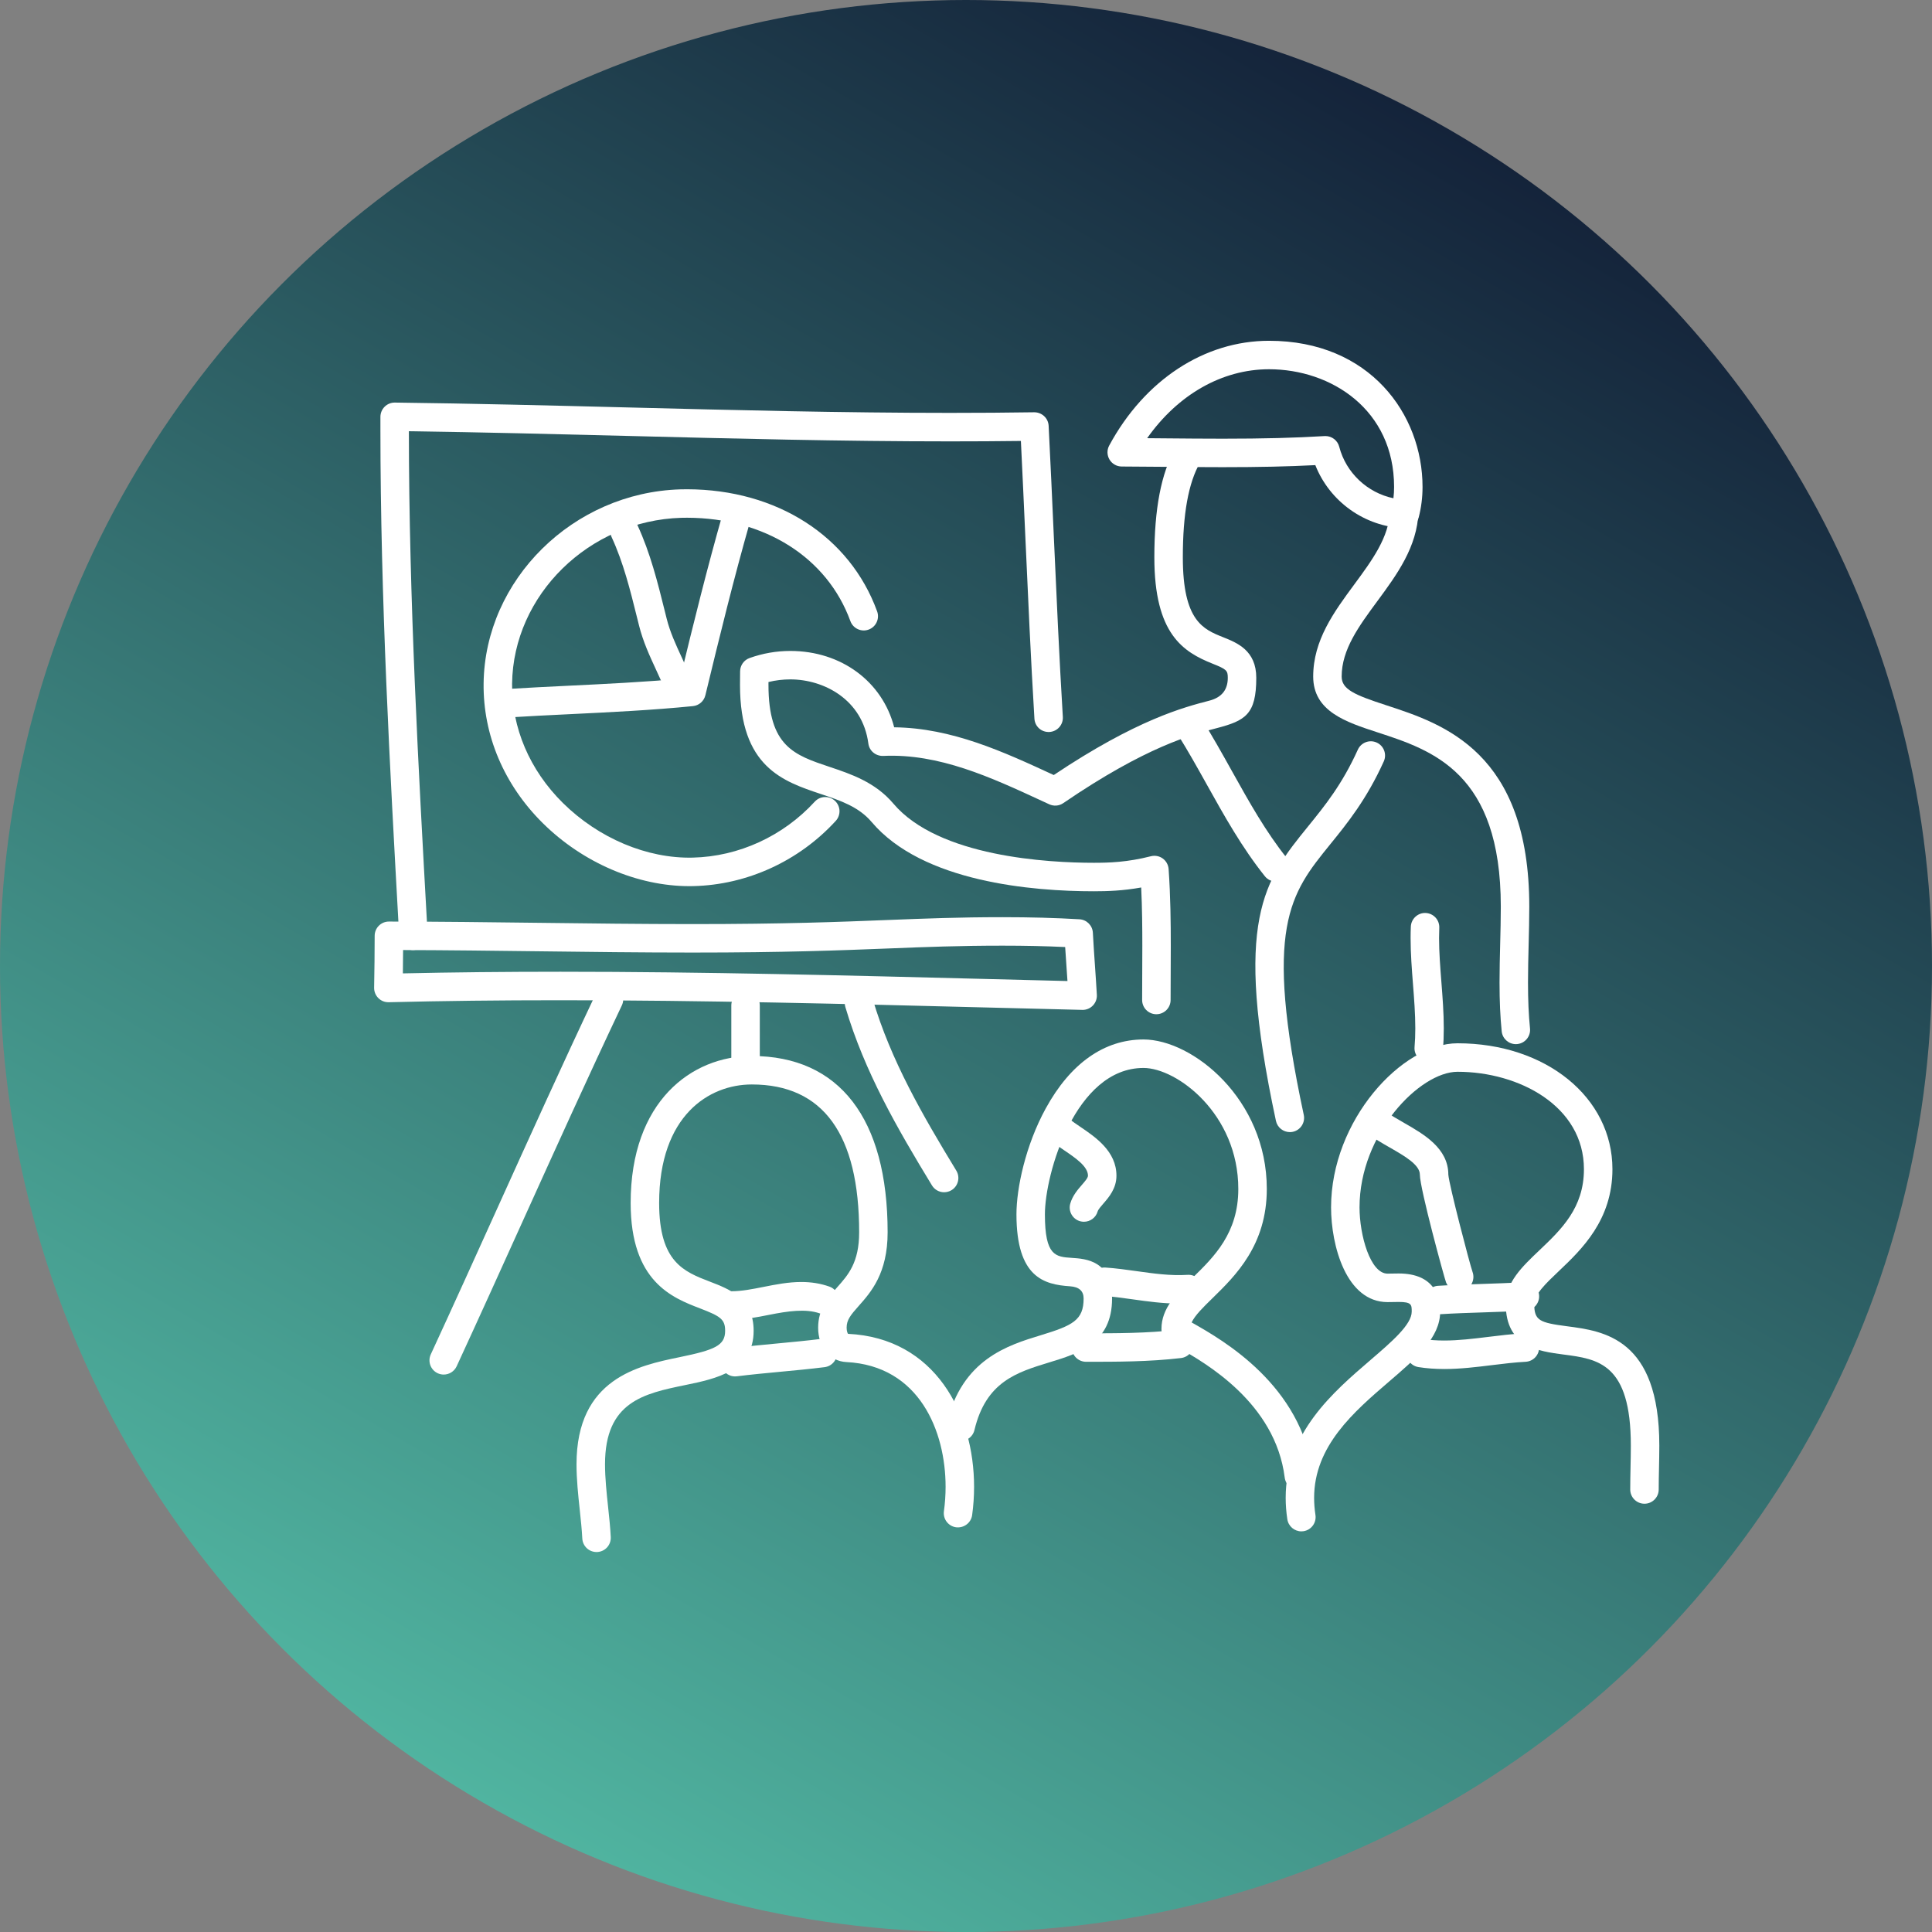
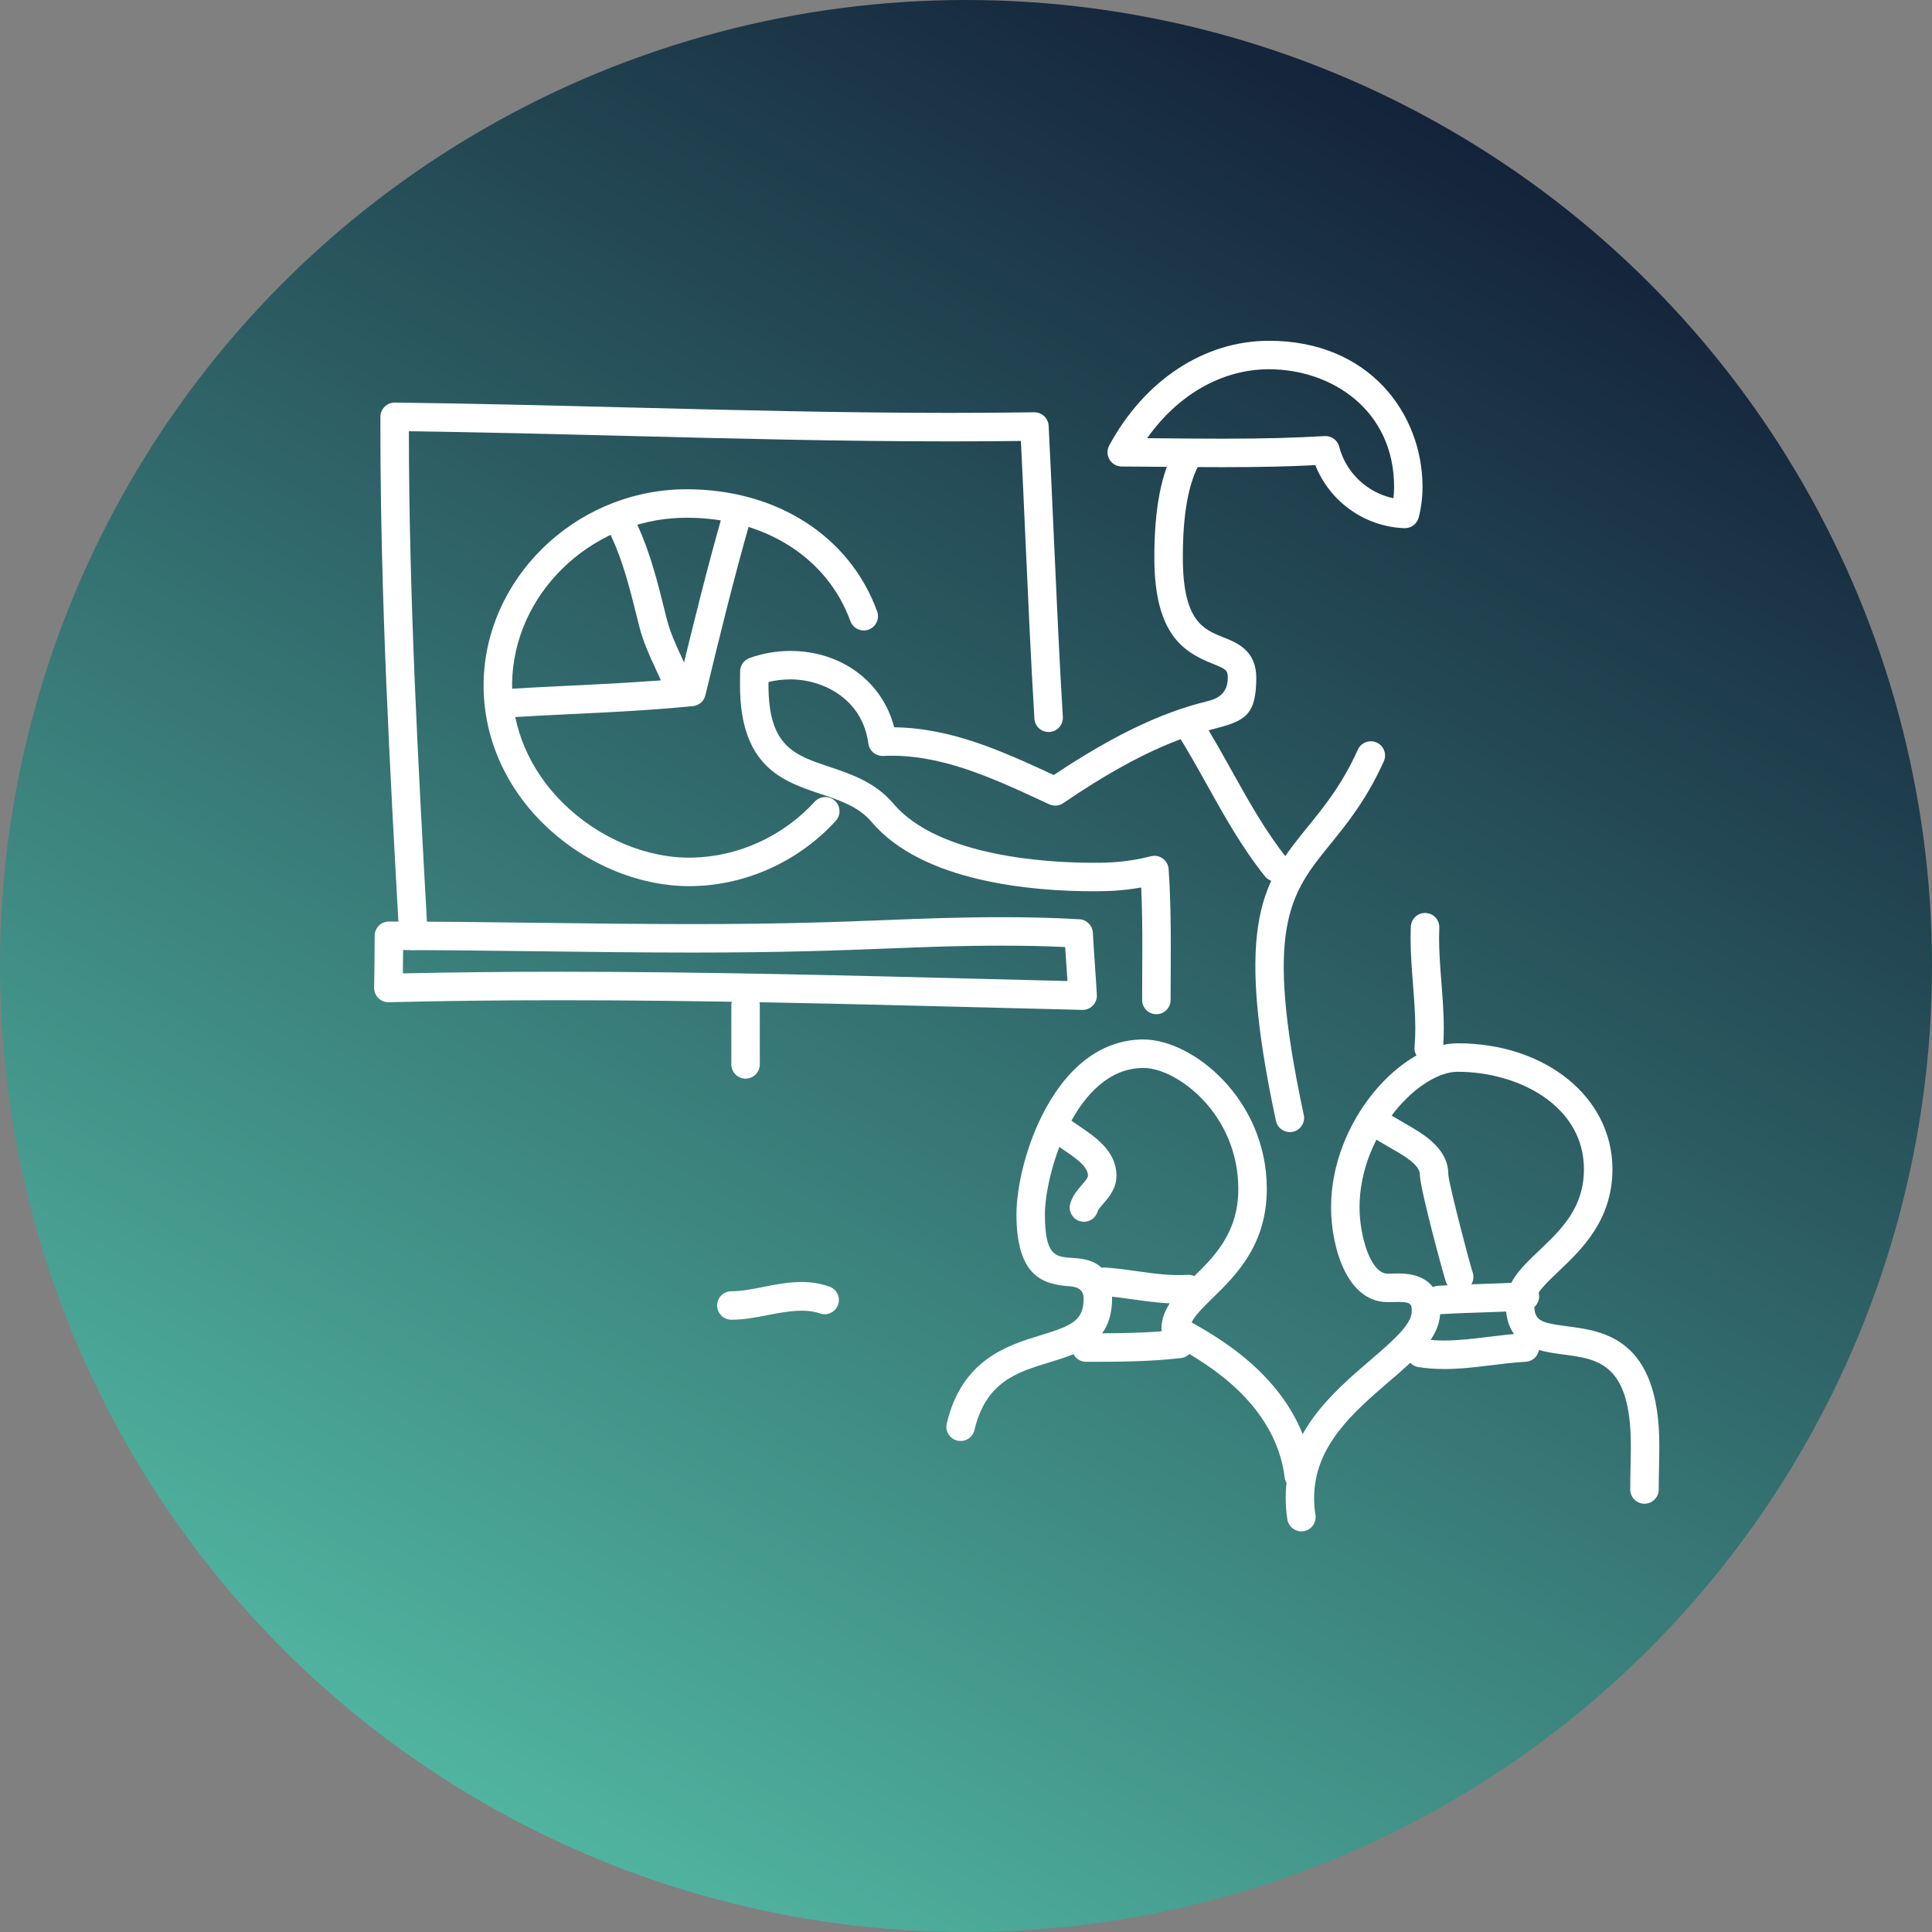
<svg xmlns="http://www.w3.org/2000/svg" id="Ebene_2" data-name="Ebene 2" viewBox="0 0 146.388 146.388">
  <rect x="0" y="0" width="146.388" height="146.388" fill="#808080" stroke="none" />
  <defs>
    <linearGradient id="Unbenannter_Verlauf_3" data-name="Unbenannter Verlauf 3" x1="109.797" y1="9.796" x2="36.591" y2="136.592" gradientUnits="userSpaceOnUse">
      <stop offset="0" stop-color="#14233a" />
      <stop offset="1" stop-color="#50b4a0" />
    </linearGradient>
  </defs>
  <g id="BG">
    <circle cx="73.194" cy="73.194" r="73.194" fill="url(#Unbenannter_Verlauf_3)" />
  </g>
  <g id="Formen">
    <g>
-       <path d="M45.198,117.597c-.572,0-1.048-.448-1.077-1.025-.034-.679-.112-1.405-.193-2.174-.121-1.129-.245-2.296-.245-3.45,0-6.506,4.702-7.475,7.813-8.116,2.671-.55,3.448-.879,3.448-1.997,0-.878-.362-1.106-1.91-1.701-2.09-.803-5.249-2.017-5.249-7.981,0-7.695,4.61-11.14,9.179-11.14,6.637,0,10.292,4.746,10.292,13.364,0,3.11-1.269,4.537-2.195,5.579-.616.693-.912,1.053-.912,1.644,0,.268.076.433.11.466,6.586.313,9.547,6.049,9.547,11.588,0,.716-.049,1.438-.147,2.147-.081.591-.63.994-1.216.922-.591-.081-1.003-.626-.922-1.216.084-.612.127-1.236.127-1.853,0-4.187-1.971-9.173-7.525-9.451-1.256-.063-2.132-1.134-2.132-2.604,0-1.438.775-2.309,1.457-3.078.812-.912,1.65-1.856,1.65-4.145,0-7.436-2.737-11.206-8.134-11.206-3.239,0-7.021,2.352-7.021,8.982,0,4.482,1.877,5.204,3.866,5.967,1.467.564,3.294,1.266,3.294,3.715,0,3.045-2.867,3.635-5.17,4.11-3.132.645-6.091,1.255-6.091,6.003,0,1.039.118,2.149.232,3.222.086.801.166,1.557.203,2.297.03.595-.428,1.101-1.024,1.131-.018,0-.037.002-.054.002Z" fill="#fff" />
+       <path d="M45.198,117.597Z" fill="#fff" />
      <path d="M98.412,112.902c-.536,0-1.001-.399-1.069-.945-.709-5.671-6.026-8.691-8.028-9.827-.846-.48-1.311-.745-1.311-1.441,0-1.568,1.15-2.691,2.367-3.88,1.62-1.582,3.456-3.375,3.456-6.72,0-5.689-4.652-9.17-7.185-9.17-5.173,0-7.469,8.039-7.469,11.094,0,3.161.813,3.215,2.042,3.297,1.065.07,3.047.202,3.047,3.08,0,3.387-2.527,4.158-4.757,4.838-2.468.754-4.799,1.465-5.671,5.127-.138.579-.72.938-1.299.799-.579-.138-.938-.719-.799-1.299,1.158-4.864,4.616-5.92,7.141-6.69,2.391-.73,3.229-1.132,3.229-2.775q0-.859-1.032-.928c-1.963-.131-4.057-.669-4.057-5.45,0-1.978.686-5.226,2.217-8.023,1.873-3.42,4.435-5.228,7.41-5.228,3.72,0,9.342,4.518,9.342,11.328,0,4.254-2.372,6.571-4.105,8.264-.703.686-1.333,1.302-1.592,1.848.03.017.062.034.094.053,2.259,1.283,8.259,4.692,9.103,11.435.074.591-.346,1.131-.936,1.204-.046.006-.091.008-.136.008Z" fill="#fff" />
      <path d="M98.607,116.032c-.525,0-.985-.383-1.066-.917-.083-.549-.125-1.094-.125-1.62,0-4.926,3.567-7.99,6.434-10.453,1.603-1.377,3.116-2.677,3.116-3.659,0-.519,0-.734-.987-.734-.132,0-.265.003-.398.006-.148.003-.296.006-.442.006-3.143,0-4.284-4.293-4.284-7.179,0-6.579,5.36-12.432,9.584-12.432,6.69,0,11.735,4.102,11.735,9.542,0,3.861-2.344,6.088-4.055,7.714-1.003.952-1.869,1.775-1.869,2.509,0,1.244.407,1.405,2.481,1.676,2.785.362,6.995.91,6.995,9.04,0,.563-.012,1.126-.023,1.689-.012.546-.023,1.094-.023,1.639,0,.596-.483,1.079-1.079,1.079s-1.079-.483-1.079-1.079c0-.561.012-1.122.023-1.685.012-.547.023-1.096.023-1.643,0-6.235-2.485-6.558-5.116-6.9-1.841-.24-4.361-.567-4.361-3.815,0-1.66,1.234-2.832,2.54-4.073,1.663-1.58,3.383-3.215,3.383-6.15,0-4.796-4.934-7.384-9.577-7.384-2.865,0-7.426,4.702-7.426,10.274,0,2.096.809,5.021,2.126,5.021.13,0,.261-.003.393-.006.15-.003.299-.006.447-.006,2.736,0,3.144,1.811,3.144,2.892,0,1.972-1.792,3.512-3.869,5.295-2.663,2.288-5.682,4.881-5.682,8.816,0,.419.034.855.101,1.297.089.589-.316,1.139-.905,1.228-.055.008-.109.012-.163.012Z" fill="#fff" />
      <path d="M55.417,99.996c-.596,0-1.079-.483-1.079-1.079s.483-1.079,1.079-1.079c.777,0,1.584-.16,2.44-.33.919-.182,1.87-.371,2.859-.371.768,0,1.463.114,2.125.348.562.198.857.814.658,1.376-.198.563-.815.857-1.376.658-1.069-.376-2.422-.178-3.847.106-.919.182-1.87.371-2.859.371Z" fill="#fff" />
-       <path d="M55.693,104.291c-.536,0-1.001-.4-1.069-.945-.074-.591.346-1.13.937-1.204,1.124-.14,2.259-.247,3.358-.35,1.082-.102,2.2-.206,3.292-.343.582-.069,1.13.346,1.204.937.074.591-.346,1.13-.937,1.204-1.124.14-2.259.247-3.358.35-1.082.102-2.2.206-3.292.343-.045.006-.09.008-.135.008Z" fill="#fff" />
      <path d="M89.327,98.772c-1.217,0-2.375-.162-3.496-.32-.77-.108-1.499-.21-2.224-.258-.595-.04-1.044-.554-1.005-1.148.04-.595.576-1.04,1.148-1.005.804.054,1.606.167,2.381.275,1.26.177,2.551.362,3.852.279.6-.037,1.107.414,1.145,1.009.038.594-.414,1.107-1.009,1.145-.265.017-.53.024-.792.024Z" fill="#fff" />
      <path d="M82.293,103.183c-.596,0-1.079-.483-1.079-1.079s.483-1.079,1.079-1.079c2.285,0,4.647,0,6.94-.27.592-.069,1.128.353,1.197.946.07.591-.354,1.128-.946,1.198-2.417.284-4.844.284-7.191.284Z" fill="#fff" />
      <path d="M109.03,99.581c-.565,0-1.04-.44-1.076-1.011-.037-.594.414-1.107,1.009-1.144,1.127-.071,2.23-.106,3.297-.14,1.045-.034,2.125-.069,3.215-.137.611-.039,1.107.415,1.144,1.009.037.595-.415,1.107-1.009,1.144-1.122.07-2.219.105-3.28.14-1.05.034-2.136.069-3.231.138-.023.001-.046.002-.068.002Z" fill="#fff" />
      <path d="M109.428,103.73c-.695,0-1.332-.047-1.95-.145-.589-.093-.99-.645-.898-1.233.093-.589.647-.99,1.233-.898.505.079,1.033.118,1.614.118,1.095,0,2.191-.135,3.352-.277.881-.108,1.792-.22,2.706-.268.609-.027,1.103.426,1.134,1.021.032.595-.426,1.103-1.021,1.134-.84.044-1.674.147-2.557.255-1.174.145-2.387.294-3.614.294Z" fill="#fff" />
      <path d="M82.132,92.573c-.098,0-.198-.013-.297-.041-.573-.164-.905-.761-.741-1.334.172-.603.563-1.053.877-1.415.229-.263.465-.535.465-.701,0-.702-.952-1.348-1.792-1.917-.377-.256-.734-.497-1.035-.76-.448-.393-.493-1.075-.101-1.523.393-.448,1.073-.494,1.523-.101.2.175.502.381.823.598,1.156.783,2.74,1.856,2.74,3.703,0,.971-.574,1.633-.993,2.115-.183.211-.391.45-.431.593-.136.474-.568.782-1.037.782Z" fill="#fff" />
      <path d="M110.558,97.837c-.424,0-.822-.25-.99-.669-.124-.311-1.985-7.113-1.985-8.167,0-.747-1.154-1.408-2.27-2.048-.564-.323-1.148-.657-1.66-1.041-.476-.358-.573-1.034-.216-1.511.359-.476,1.034-.572,1.511-.216.405.304.906.591,1.437.895,1.495.856,3.355,1.922,3.355,3.92.05.753,1.618,6.766,1.837,7.384.197.553-.082,1.174-.632,1.381-.128.048-.258.071-.388.071Z" fill="#fff" />
      <path d="M31.298,71.988c-.596,0-1.079-.483-1.079-1.079v-.082c0-.243-.004-.489-.018-.736-.645-11.615-1.377-24.78-1.377-37.544v-.97c.003-.287.119-.562.324-.764.202-.199.473-.31.756-.31,5.903.071,11.892.223,17.683.369,7.997.203,16.265.412,24.387.412,2.212,0,4.362-.015,6.388-.046.59,0,1.064.45,1.094,1.024.143,2.814.27,5.643.396,8.474.201,4.476.408,9.104.679,13.584.036.595-.417,1.106-1.011,1.142-.615.032-1.106-.417-1.142-1.011-.272-4.497-.48-9.134-.681-13.618-.111-2.478-.222-4.956-.344-7.422-1.726.022-3.531.032-5.379.032-8.149,0-16.432-.21-24.442-.413-5.427-.137-11.027-.279-16.551-.355.005,12.664.733,25.748,1.375,37.297.015.288.02.573.02.855v.082c0,.595-.483,1.079-1.079,1.079Z" fill="#fff" />
      <path d="M82.032,76.52c-2.413-.058-4.795-.119-7.175-.18-10.619-.271-21.598-.552-32.394-.552-4.619,0-8.875.049-13.009.151-.308.005-.579-.107-.788-.315-.209-.207-.323-.492-.318-.786.027-1.308.037-2.627.041-3.937.002-.594.485-1.075,1.079-1.075,3.799.003,7.643.05,11.362.096,3.815.047,7.759.096,11.638.096,6.958,0,11.112-.164,14.777-.309,2.901-.114,5.407-.214,8.725-.214,2.108,0,4.013.052,5.823.159.549.032.985.471,1.014,1.02.044.829.101,1.664.159,2.5.051.737.102,1.474.143,2.206.017.301-.093.595-.303.811-.203.211-.483.329-.775.329ZM42.463,73.629c10.823,0,21.817.281,32.448.553,1.988.051,3.979.102,5.971.151-.022-.336-.046-.673-.069-1.011-.036-.522-.072-1.044-.105-1.565-1.483-.07-3.043-.104-4.739-.104-3.276,0-5.761.098-8.639.212-3.685.145-7.862.31-14.863.31-3.892,0-7.843-.049-11.664-.096-3.361-.041-6.826-.084-10.261-.094-.004.589-.009,1.18-.017,1.769,3.8-.084,7.718-.125,11.938-.125Z" fill="#fff" />
-       <path d="M33.62,104.151c-.151,0-.305-.032-.452-.099-.541-.25-.777-.891-.527-1.432,1.69-3.661,3.352-7.336,5.008-10.997,2.446-5.406,4.973-10.997,7.52-16.372.254-.538.896-.769,1.437-.513.538.255.768.898.513,1.437-2.538,5.357-5.062,10.939-7.504,16.336-1.658,3.667-3.322,7.346-5.014,11.013-.183.394-.572.627-.98.627Z" fill="#fff" />
      <path d="M56.491,81.729c-.595,0-1.079-.483-1.079-1.079v-4.468c0-.596.483-1.079,1.079-1.079s1.079.483,1.079,1.079v4.468c0,.596-.483,1.079-1.079,1.079Z" fill="#fff" />
-       <path d="M71.537,90.337c-.364,0-.719-.184-.922-.518-2.627-4.317-5.106-8.599-6.561-13.51-.169-.571.157-1.172.728-1.341.567-.168,1.172.157,1.341.728,1.381,4.662,3.785,8.81,6.335,13,.31.509.148,1.173-.36,1.483-.176.107-.369.157-.56.157Z" fill="#fff" />
      <path d="M52.237,67.144c-3.939,0-8.068-1.768-11.102-4.767-2.942-2.908-4.538-6.671-4.492-10.595.096-7.866,6.783-14.461,14.906-14.703.173-.006.346-.006.524-.007,6.802.017,12.316,3.562,14.387,9.251.204.56-.084,1.179-.645,1.382-.556.203-1.178-.084-1.382-.645-1.754-4.816-6.492-7.816-12.368-7.831-.152,0-.302.001-.451.006-6.983.208-12.731,5.848-12.813,12.572-.039,3.333,1.329,6.542,3.851,9.035,2.705,2.673,6.377,4.223,9.842,4.14,3.48-.081,6.848-1.627,9.241-4.241.403-.439,1.084-.469,1.524-.067.44.402.47,1.084.067,1.524-2.787,3.046-6.716,4.847-10.782,4.942-.102.002-.204.004-.306.004Z" fill="#fff" />
      <path d="M38.346,54.369c-.565,0-1.04-.44-1.076-1.011-.037-.595.414-1.107,1.009-1.144,1.633-.102,3.257-.181,4.878-.26,2.743-.133,5.572-.27,8.372-.525,1.032-4.257,2.063-8.422,3.226-12.494.164-.574.763-.903,1.334-.741.573.164.905.761.741,1.334-1.221,4.272-2.298,8.66-3.385,13.155-.108.446-.485.775-.942.82-3.1.308-6.222.459-9.241.606-1.611.078-3.225.156-4.848.258-.023.001-.046.002-.068.002Z" fill="#fff" />
      <path d="M51.444,53.084c-.428,0-.833-.256-1.002-.679-.227-.567-.485-1.124-.734-1.663-.483-1.045-.983-2.125-1.286-3.338l-.144-.576c-.537-2.159-1.044-4.199-1.934-6.128-.249-.542-.013-1.182.527-1.432.543-.25,1.181-.013,1.432.527.976,2.115,1.532,4.35,2.069,6.512l.143.573c.254,1.016.69,1.958,1.151,2.955.261.564.531,1.148.779,1.769.221.553-.048,1.181-.601,1.402-.131.053-.267.077-.4.077Z" fill="#fff" />
      <path d="M87.619,76.849c-.596,0-1.079-.483-1.079-1.079,0-.678.003-1.359.007-2.043.003-.685.007-1.373.007-2.063,0-1.333-.012-2.857-.086-4.419-1.365.246-2.526.287-3.588.287-4.628,0-12.971-.682-16.836-5.249-.984-1.162-2.381-1.629-3.86-2.124-2.865-.959-6.114-2.047-6.114-8.26,0-.27.003-.539.006-.81l.002-.225c.005-.452.29-.852.715-1.004.997-.357,2.035-.538,3.089-.538,3.873,0,6.982,2.334,7.87,5.785,4.378.049,8.298,1.863,12.091,3.617,6.295-4.209,9.855-5.133,11.791-5.636q1.396-.362,1.396-1.73c0-.559-.097-.649-1.15-1.07-2.234-.893-4.415-2.25-4.415-8.055,0-3.683.517-6.378,1.58-8.238.297-.518.958-.695,1.472-.402.518.296.697.955.402,1.472-.872,1.525-1.296,3.87-1.296,7.167,0,4.829,1.554,5.451,3.058,6.051,1.058.423,2.507,1.002,2.507,3.073,0,2.775-.826,3.251-3.012,3.819-1.86.483-5.324,1.382-11.612,5.678-.314.216-.716.247-1.06.089l-.567-.262c-3.832-1.773-7.784-3.606-12.02-3.404-.565.016-1.048-.38-1.121-.937-.439-3.34-3.374-4.862-5.915-4.862-.558,0-1.112.067-1.654.199,0,.074,0,.148,0,.221,0,4.66,1.947,5.312,4.641,6.213,1.617.542,3.449,1.155,4.822,2.778,3.426,4.048,11.763,4.485,15.189,4.485,1.153,0,2.532-.039,4.324-.496.31-.078.639-.017.898.17.259.188.422.48.445.799.145,2.054.165,4.093.165,5.817,0,.693-.004,1.385-.007,2.074-.004.68-.007,1.358-.007,2.032,0,.596-.483,1.079-1.079,1.079Z" fill="#fff" />
      <path d="M97.731,85.78c-.497,0-.945-.346-1.053-.853-3.273-15.274-.876-18.229,2.443-22.32,1.266-1.561,2.575-3.176,3.763-5.805.246-.542.885-.785,1.427-.539.543.245.784.884.539,1.427-1.303,2.885-2.764,4.687-4.054,6.277-3.05,3.761-5.065,6.245-2.009,20.509.125.583-.247,1.156-.829,1.281-.076.016-.152.024-.228.024Z" fill="#fff" />
      <path d="M106.451,40.02c-.013,0-.025,0-.037,0-3.008-.102-5.669-2.023-6.752-4.777-2.061.107-4.267.155-7.018.155-1.449,0-2.899-.013-4.352-.026-1.098-.01-2.198-.02-3.302-.024-.379-.001-.73-.202-.924-.528-.193-.326-.202-.73-.021-1.063,2.684-4.969,7.212-7.936,12.11-7.936,7.636,0,11.631,5.572,11.631,11.075,0,.791-.098,1.57-.292,2.317-.124.476-.555.807-1.044.807ZM100.429,33.04c.488,0,.92.33,1.044.808.514,1.985,2.139,3.492,4.107,3.905.034-.28.05-.565.05-.857,0-5.855-4.766-8.918-9.474-8.918-3.559,0-6.909,1.922-9.236,5.224.464.004.928.008,1.391.012,1.446.013,2.889.026,4.332.026,3.08,0,5.461-.061,7.72-.198.022-.001.044-.002.066-.002Z" fill="#fff" />
-       <path d="M114.856,79.115c-.547,0-1.016-.415-1.072-.971-.112-1.116-.164-2.292-.164-3.703,0-.969.025-1.933.048-2.899.024-.947.048-1.895.048-2.849,0-10.154-5.18-11.844-9.342-13.202-2.396-.782-4.873-1.591-4.873-4.23,0-2.756,1.582-4.902,3.111-6.976,1.358-1.842,2.64-3.581,2.71-5.59.021-.596.531-1.074,1.115-1.041.596.02,1.061.52,1.041,1.115-.092,2.677-1.636,4.77-3.129,6.796-1.384,1.877-2.691,3.649-2.691,5.696,0,.976.98,1.393,3.385,2.178,4.313,1.408,10.831,3.535,10.831,15.254,0,.971-.025,1.938-.049,2.903-.024.947-.048,1.893-.048,2.844,0,1.337.048,2.445.152,3.488.06.593-.373,1.122-.966,1.181-.037.004-.073.006-.109.006Z" fill="#fff" />
      <path d="M108.257,80.505c-.032,0-.063-.001-.095-.004-.593-.051-1.033-.575-.981-1.168.038-.442.057-.907.057-1.419,0-1.094-.089-2.236-.176-3.342-.089-1.143-.181-2.324-.181-3.494,0-.291.005-.582.018-.87.027-.595.537-1.059,1.125-1.031.596.027,1.057.53,1.031,1.125-.011.258-.016.516-.016.776,0,1.086.085,2.174.175,3.326.089,1.147.182,2.332.182,3.51,0,.576-.021,1.101-.065,1.606-.048.562-.52.985-1.073.985Z" fill="#fff" />
      <path d="M96.682,66.797c-.317,0-.63-.138-.843-.405-1.733-2.167-3.081-4.583-4.383-6.919-.719-1.289-1.463-2.623-2.254-3.88-.318-.504-.166-1.17.339-1.488.504-.317,1.17-.166,1.488.339.822,1.306,1.58,2.665,2.313,3.979,1.318,2.363,2.562,4.595,4.183,6.621.372.466.297,1.144-.168,1.516-.199.159-.438.237-.673.237Z" fill="#fff" />
    </g>
  </g>
</svg>